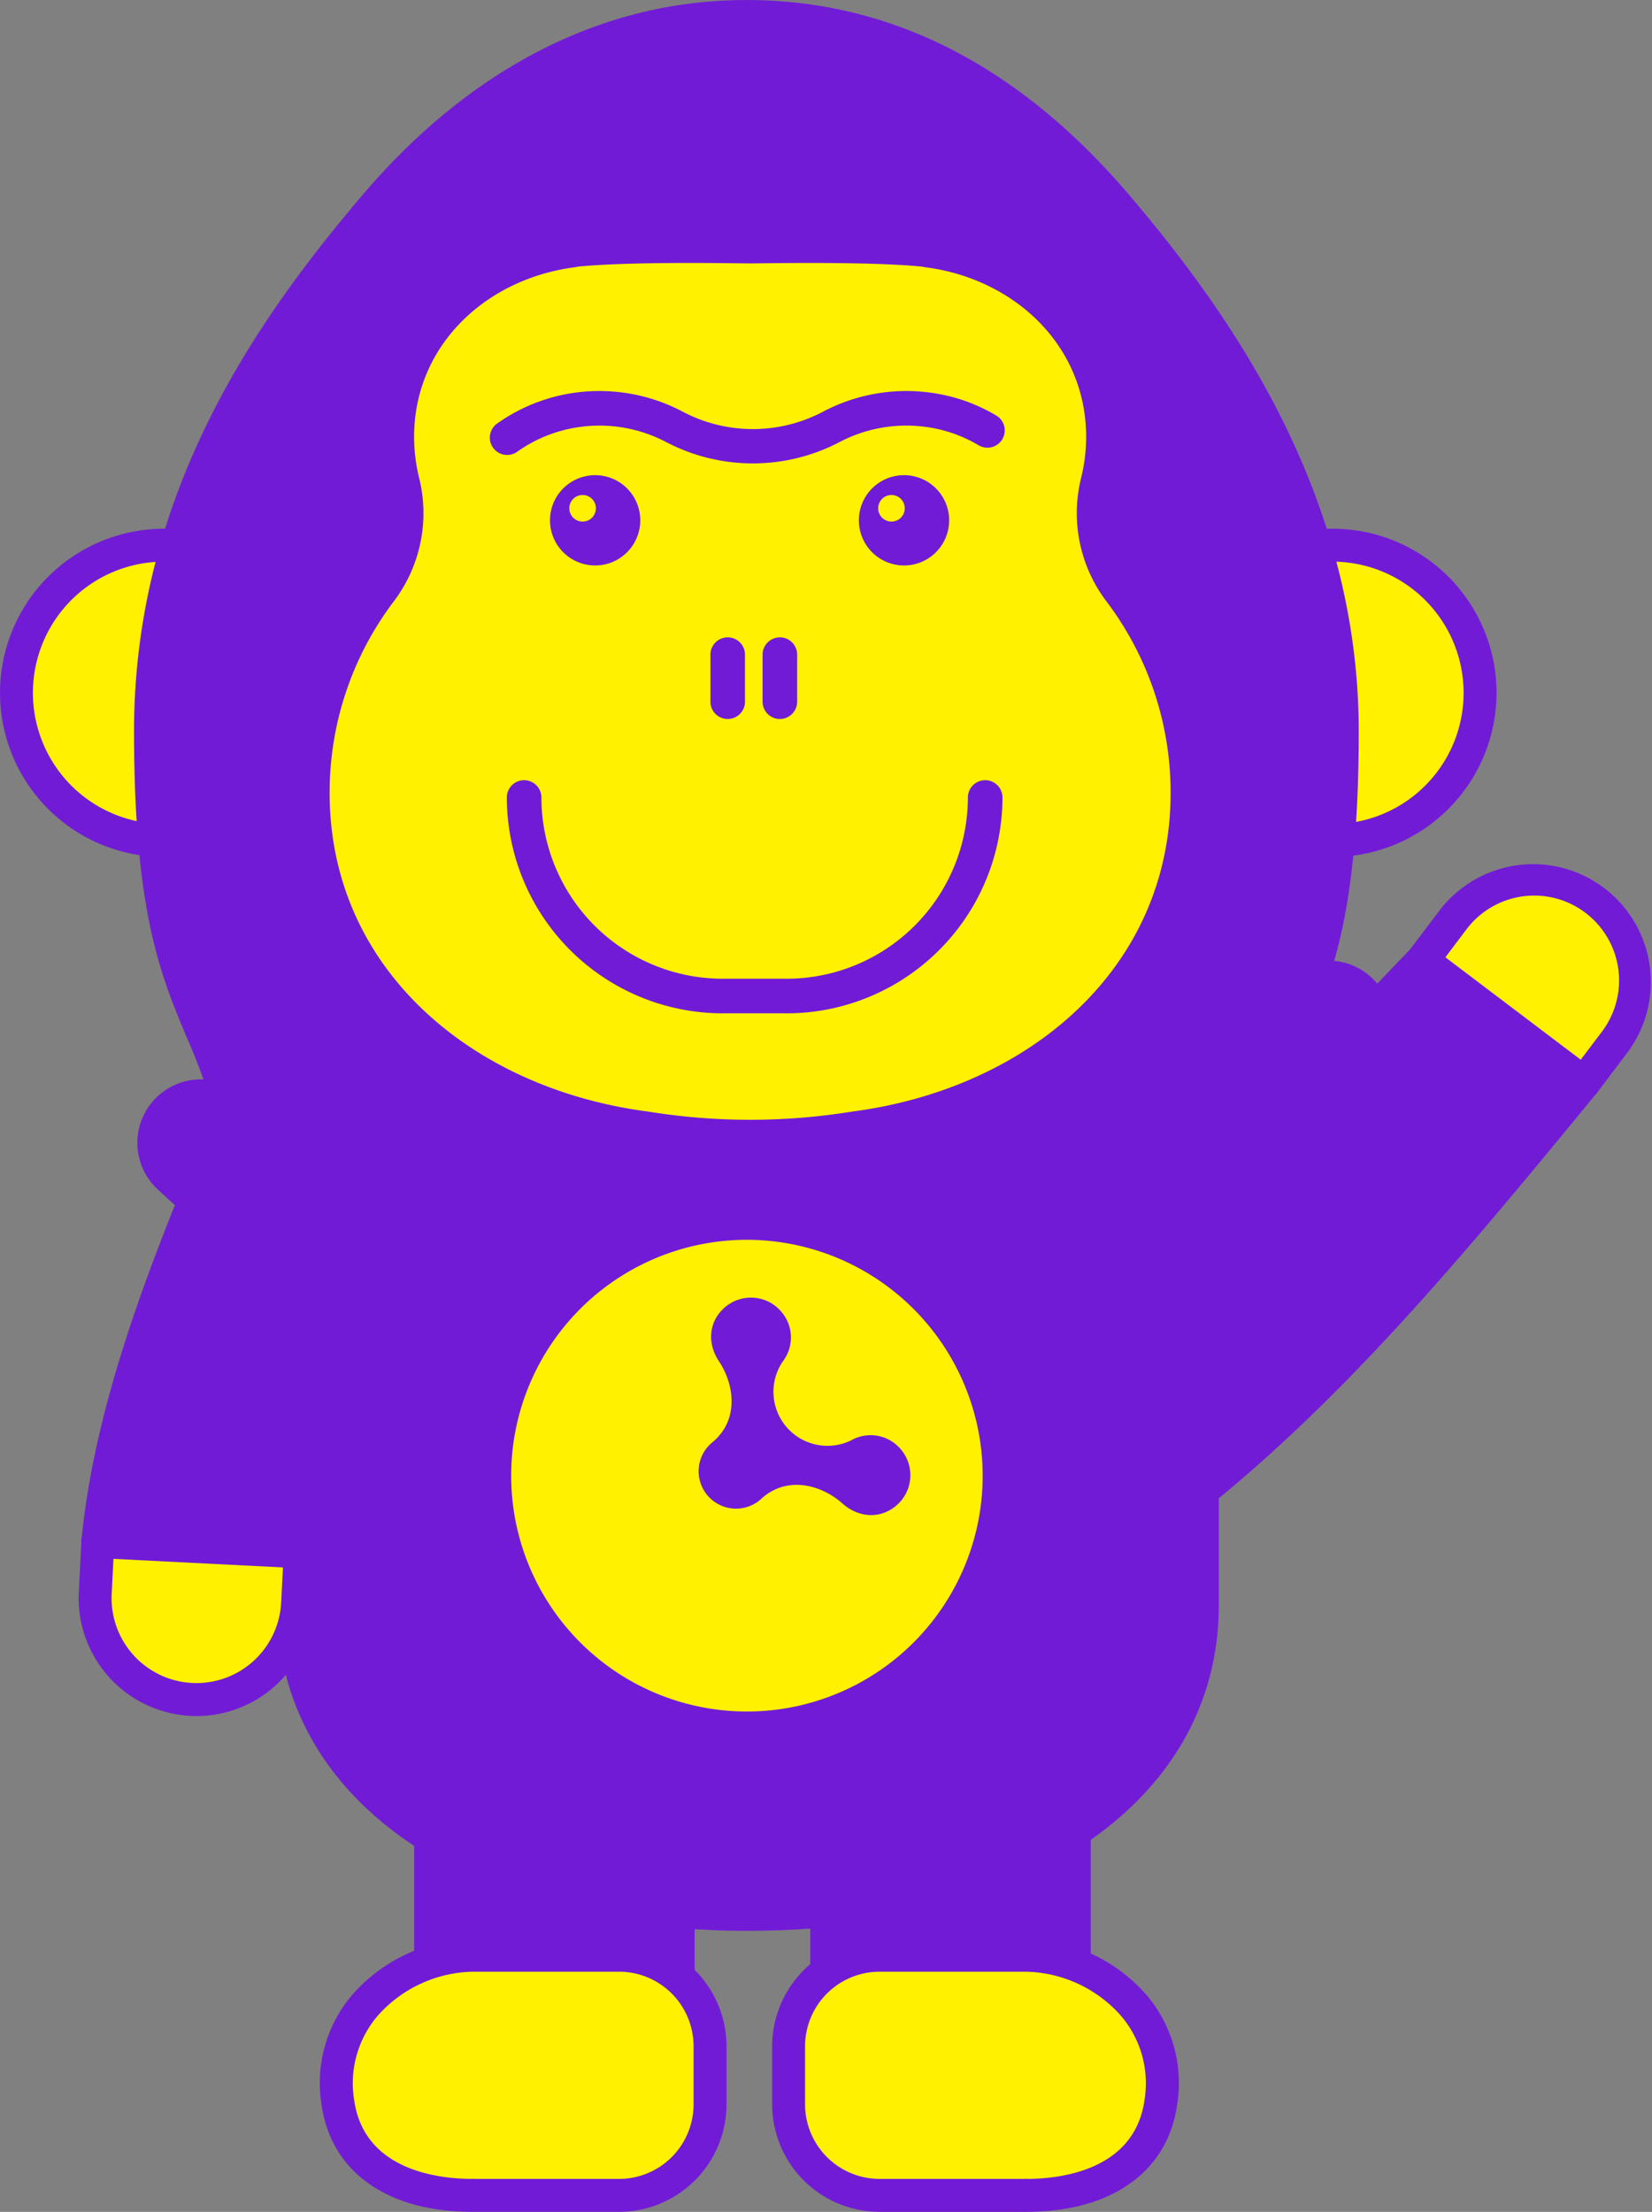
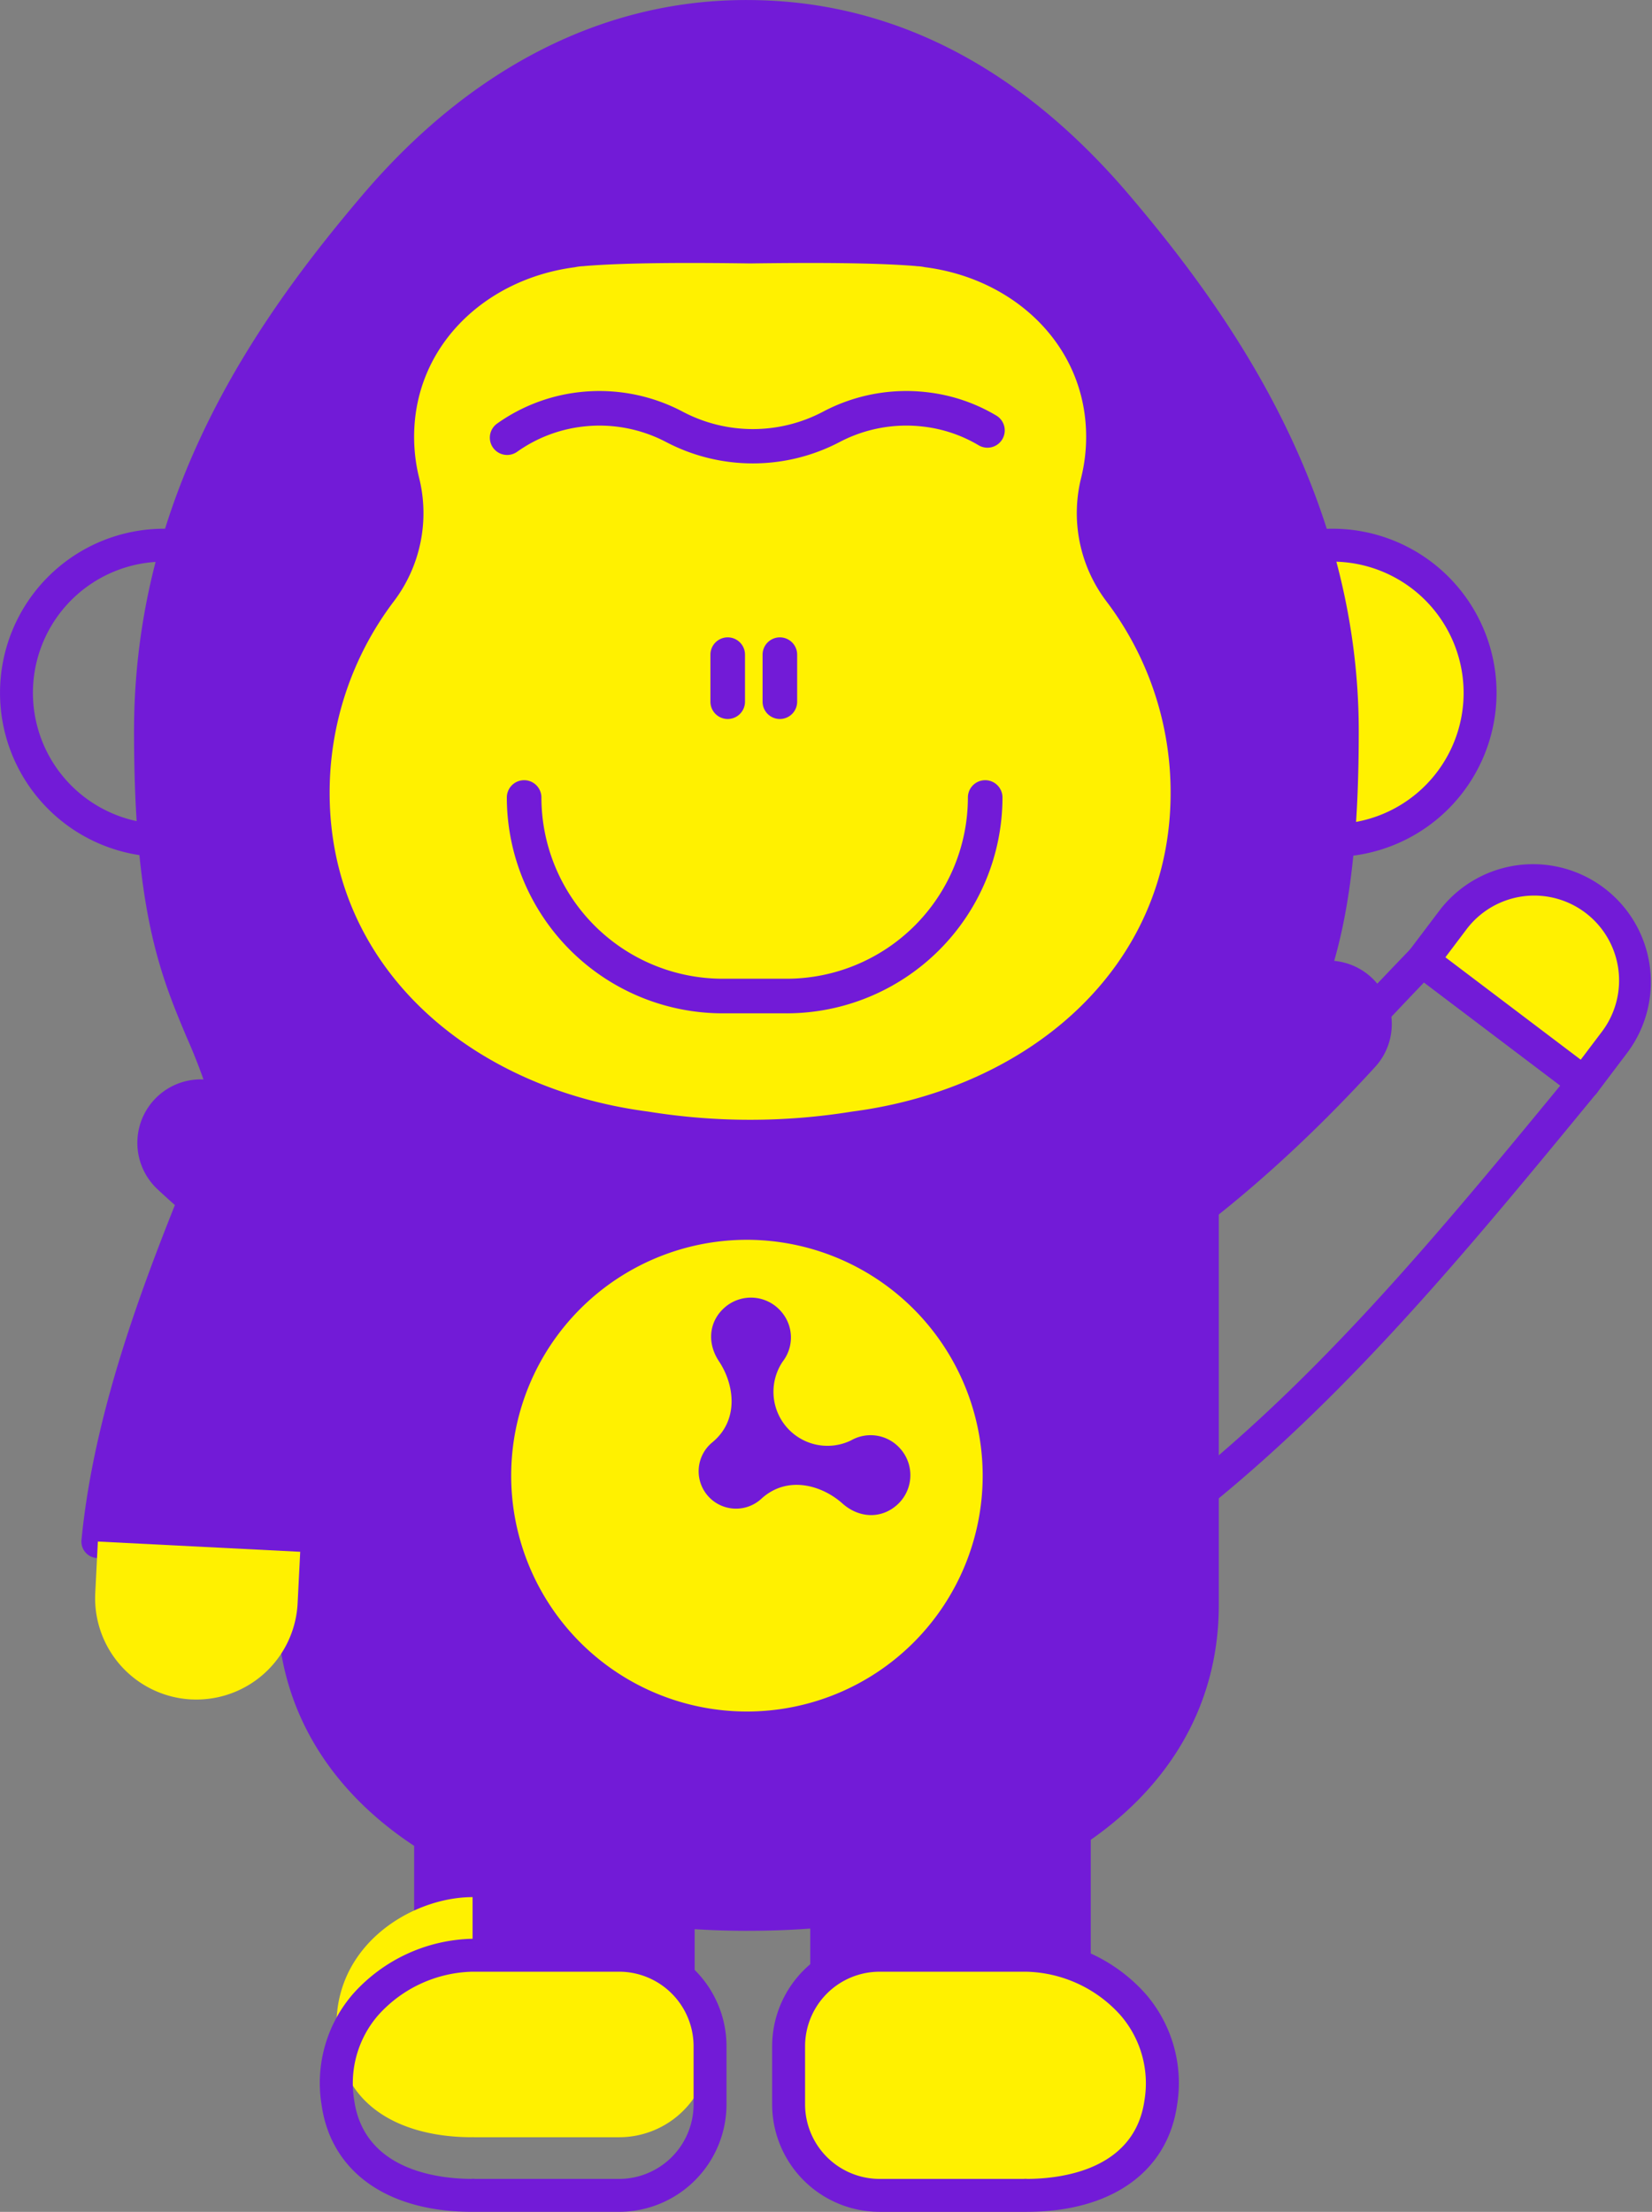
<svg xmlns="http://www.w3.org/2000/svg" width="292.423" height="391.352" viewBox="0 0 292.423 391.352">
  <rect x="0" y="0" width="292.423" height="391.352" fill="#808080" stroke="none" />
  <g id="poa_recom01" transform="translate(1823.684 -5779.937)">
    <rect id="長方形_20087" data-name="長方形 20087" width="43.822" height="50.812" transform="translate(-1677.343 6087.877)" fill="#721bd7" />
    <path id="パス_1003" data-name="パス 1003" d="M305.147,167.236H261.323a2.913,2.913,0,0,1-2.914-2.914V113.514a2.913,2.913,0,0,1,2.914-2.914h43.825a2.913,2.913,0,0,1,2.914,2.914v50.809a2.913,2.913,0,0,1-2.914,2.914m-40.911-5.828h37.994V116.428H264.237Z" transform="translate(-1938.669 5974.365)" fill="#721bd7" />
    <path id="パス_1004" data-name="パス 1004" d="M299.081,125.178H273.146a16.1,16.1,0,0,0-16.1,16.1v10.285a16.1,16.1,0,0,0,16.1,16.1h25.73c.034,0,.062-.017.1-.017.065,0,.123.017.188.017,11.731,0,22.126-4.814,23.762-16.433,2.352-16.688-12.587-26.053-23.841-26.053" transform="translate(-1941.136 6000.709)" fill="#fff100" />
    <path id="パス_1005" data-name="パス 1005" d="M301.035,172.456c-.081,0-.185,0-.281,0H275.021a19.038,19.038,0,0,1-19.015-19.018V143.155a19.038,19.038,0,0,1,19.015-19.015h25.935a29.156,29.156,0,0,1,21.1,9.69,24.043,24.043,0,0,1,5.631,19.684c-1.673,11.86-11.635,18.942-26.651,18.942m.354-5.805h0Zm-26.367-36.683a13.2,13.2,0,0,0-13.188,13.188v10.282a13.205,13.205,0,0,0,13.188,13.191h25.5a2.844,2.844,0,0,1,.657,0c5.766-.025,18.976-1.463,20.733-13.926a18.373,18.373,0,0,0-4.258-15.049,23.084,23.084,0,0,0-16.7-7.686Z" transform="translate(-1943.011 5998.833)" fill="#721bd7" />
    <rect id="長方形_20088" data-name="長方形 20088" width="43.822" height="50.812" transform="translate(-1747.462 6087.877)" fill="#721bd7" />
    <path id="パス_1006" data-name="パス 1006" d="M280.167,167.236H236.345a2.913,2.913,0,0,1-2.914-2.914V113.514a2.913,2.913,0,0,1,2.914-2.914h43.822a2.914,2.914,0,0,1,2.917,2.914v50.809a2.914,2.914,0,0,1-2.917,2.914m-40.908-5.828h37.994V116.428H239.259Z" transform="translate(-1983.807 5974.365)" fill="#721bd7" />
-     <path id="パス_1007" data-name="パス 1007" d="M252.624,125.178h25.935a16.1,16.1,0,0,1,16.1,16.1v10.285a16.1,16.1,0,0,1-16.1,16.1h-25.73c-.034,0-.062-.017-.1-.017-.065,0-.124.017-.188.017-11.731,0-22.126-4.814-23.762-16.433-2.352-16.688,12.587-26.053,23.841-26.053" transform="translate(-1992.653 6000.709)" fill="#fff100" />
+     <path id="パス_1007" data-name="パス 1007" d="M252.624,125.178h25.935a16.1,16.1,0,0,1,16.1,16.1a16.1,16.1,0,0,1-16.1,16.1h-25.73c-.034,0-.062-.017-.1-.017-.065,0-.124.017-.188.017-11.731,0-22.126-4.814-23.762-16.433-2.352-16.688,12.587-26.053,23.841-26.053" transform="translate(-1992.653 6000.709)" fill="#fff100" />
    <path id="パス_1008" data-name="パス 1008" d="M280.434,172.455H254.7c-.087,0-.185,0-.284,0-15.012,0-24.975-7.08-26.648-18.942a24.04,24.04,0,0,1,5.628-19.684,29.172,29.172,0,0,1,21.1-9.69h25.935a19.036,19.036,0,0,1,19.015,19.018V153.44a19.036,19.036,0,0,1-19.015,19.015m-24.908-5.7h0Zm-.592-.124h25.5a13.2,13.2,0,0,0,13.188-13.188V143.157a13.2,13.2,0,0,0-13.188-13.191H254.5a23.1,23.1,0,0,0-16.7,7.689,18.365,18.365,0,0,0-4.256,15.046c1.757,12.466,14.973,13.9,20.739,13.926a2.524,2.524,0,0,1,.651,0" transform="translate(-1994.531 5998.832)" fill="#721bd7" />
-     <path id="パス_1009" data-name="パス 1009" d="M208.354,62.428A26.126,26.126,0,1,1,234.48,88.554a26.126,26.126,0,0,1-26.126-26.126" transform="translate(-2029.124 5840.1)" fill="#fff100" />
    <path id="パス_1010" data-name="パス 1010" d="M236.356,93.343A29.04,29.04,0,1,1,265.4,64.3a29.073,29.073,0,0,1-29.04,29.04m0-52.252A23.212,23.212,0,1,0,259.568,64.3a23.239,23.239,0,0,0-23.212-23.212" transform="translate(-2031 5838.224)" fill="#721bd7" />
    <path id="パス_1011" data-name="パス 1011" d="M282.033,62.428a26.126,26.126,0,1,1,26.126,26.126,26.126,26.126,0,0,1-26.126-26.126" transform="translate(-1895.978 5840.1)" fill="#fff100" />
    <path id="パス_1012" data-name="パス 1012" d="M310.035,93.343a29.04,29.04,0,1,1,29.04-29.04,29.072,29.072,0,0,1-29.04,29.04m0-52.252A23.212,23.212,0,1,0,333.247,64.3a23.237,23.237,0,0,0-23.212-23.212" transform="translate(-1897.853 5838.224)" fill="#721bd7" />
    <path id="パス_1013" data-name="パス 1013" d="M413.3,197.57c5.412-20.666,14.465-23.664,14.465-68.106,0-40.908-21.873-71.767-39.9-92.966C369.875,15.346,348.1,2.981,322.387,2.981l-.006-.006-.1,0-.1,0-.008.006c-25.031,0-47.676,12.365-65.664,33.517-18.03,21.2-39.712,51.629-39.712,92.966,0,44.442,9.053,47.44,14.465,68.106" transform="translate(-2013.85 5779.874)" fill="#721bd7" />
    <path id="パス_1014" data-name="パス 1014" d="M415.179,202.361a2.951,2.951,0,0,1-.741-.1,2.918,2.918,0,0,1-2.08-3.559,109.343,109.343,0,0,1,5.544-15.574c4.536-10.819,8.826-21.039,8.826-51.794,0-39.867-20.955-69.617-39.21-91.077C369.185,18.7,347.9,7.772,324.265,7.772h-.2c-23.428,0-45.369,11.234-63.444,32.49C242.449,61.621,221.6,91.278,221.6,131.338c0,30.755,4.286,40.976,8.826,51.794a109.35,109.35,0,0,1,5.544,15.574,2.915,2.915,0,0,1-5.64,1.479,103,103,0,0,0-5.277-14.8c-4.564-10.878-9.283-22.123-9.283-54.051,0-41.961,21.6-72.732,40.409-94.855C275.348,13.939,298.762,2,323.889,1.944a2.8,2.8,0,0,1,.376,0c25.424,0,48.2,11.619,67.7,34.539,17.427,20.492,40.594,52.617,40.594,94.855,0,31.928-4.716,43.174-9.28,54.051a103.009,103.009,0,0,0-5.277,14.8,2.916,2.916,0,0,1-2.818,2.176" transform="translate(-2015.728 5778)" fill="#721bd7" />
    <path id="パス_1015" data-name="パス 1015" d="M306.254,216.624h0c-44.414,0-80.418-19.925-80.418-54.694V70.572H386.673V161.93c0,34.769-36,54.694-80.418,54.694" transform="translate(-1997.532 5902.03)" fill="#721bd7" />
    <path id="パス_1016" data-name="パス 1016" d="M308.13,221.41c-49.843,0-83.332-23.15-83.332-57.6V72.448a2.915,2.915,0,0,1,2.914-2.914H388.549a2.915,2.915,0,0,1,2.914,2.914v91.358c0,34.455-33.489,57.6-83.332,57.6m-77.5-146.049v88.444c0,25.772,23.964,51.777,77.5,51.777s77.5-26.005,77.5-51.777V75.362Z" transform="translate(-1999.408 5900.154)" fill="#721bd7" />
    <path id="パス_1017" data-name="パス 1017" d="M243.672,63.09c-.3-1.117,15.313,1.85,15.728,10.451,1.342,27.709-10.094,92.865-10.094,92.865l-35.819-1.816c4.25-43.662,33.539-89.005,30.185-101.5" transform="translate(-2019.848 5888.102)" fill="#721bd7" />
    <path id="パス_1018" data-name="パス 1018" d="M251.185,171.172c-.048,0-.1,0-.149,0l-35.822-1.813a2.919,2.919,0,0,1-2.751-3.194c2.417-24.837,12.57-49.655,20.731-69.6,5.536-13.525,10.765-26.3,9.539-30.861v0a3.124,3.124,0,0,1,.943-3.068c2.445-2.117,9.258.634,10.6,1.207,6.164,2.636,9.687,6.689,9.915,11.417,1.342,27.715-9.662,90.836-10.134,93.511a2.911,2.911,0,0,1-2.869,2.409M218.6,163.688l30.148,1.527c2.072-12.264,10.779-65.684,9.617-89.679-.194-3.986-6.061-6.51-9.671-7.467-.345,6.847-4.6,17.233-10.106,30.7-7.677,18.763-17.151,41.922-19.99,64.917" transform="translate(-2021.724 5886.25)" fill="#721bd7" />
    <path id="パス_1019" data-name="パス 1019" d="M230.34,127.037a17.933,17.933,0,0,1-17-18.819L213.8,99.1l35.819,1.816-.46,9.115a17.933,17.933,0,0,1-18.819,17" transform="translate(-2020.162 5953.589)" fill="#fff100" />
-     <path id="パス_1020" data-name="パス 1020" d="M233.15,131.854c-.359,0-.719-.011-1.081-.028A20.88,20.88,0,0,1,212.3,109.947l.466-9.115a2.9,2.9,0,0,1,3.057-2.762l35.822,1.816a2.908,2.908,0,0,1,2.762,3.057l-.463,9.115a20.851,20.851,0,0,1-20.8,19.8M218.44,104.041l-.314,6.2a15.018,15.018,0,1,0,30,1.519l.317-6.2Z" transform="translate(-2022.04 5951.711)" fill="#721bd7" />
-     <path id="パス_1021" data-name="パス 1021" d="M288.573,163.195c-.379,1.095-17.138-22.235-12.646-29.584,14.465-23.67,60.544-71.132,60.544-71.132l28.607,21.634c-25.663,31.224-48.01,58.172-76.505,79.082" transform="translate(-1908.393 5887.403)" fill="#721bd7" />
    <path id="パス_1022" data-name="パス 1022" d="M290.155,168.049c-1.255,0-2.748-.9-7.447-8.236-5.415-8.452-11.094-19.8-7.4-25.842,14.468-23.678,59.051-69.7,60.94-71.646a2.918,2.918,0,0,1,3.851-.295l28.6,21.634a2.913,2.913,0,0,1,.494,4.174c-24.537,29.854-47.718,58.054-76.966,79.534a2.974,2.974,0,0,1-1.493.632,5.158,5.158,0,0,1-.587.045m.253-2.942h0Zm48.24-96.868c-8.607,8.98-45.838,48.268-58.366,68.769-2.369,3.877,6.274,18.926,10.428,24.234,27.016-20.307,49.012-46.73,72.059-74.759Z" transform="translate(-1910.261 5885.527)" fill="#721bd7" />
    <path id="パス_1023" data-name="パス 1023" d="M327.63,60.981A17.931,17.931,0,0,1,331.113,86.1l-5.5,7.279L297,71.743l5.5-7.279a17.934,17.934,0,0,1,25.121-3.484" transform="translate(-1868.923 5878.135)" fill="#fff100" />
    <path id="パス_1024" data-name="パス 1024" d="M327.483,98.173a2.9,2.9,0,0,1-1.757-.589l-28.6-21.634a2.918,2.918,0,0,1-.567-4.084l5.508-7.279A20.848,20.848,0,0,1,335.315,89.74l-5.5,7.279a2.916,2.916,0,0,1-2.327,1.154m-24.52-25.115,23.956,18.12,3.747-4.955A15.019,15.019,0,1,0,306.71,68.1Z" transform="translate(-1870.8 5876.257)" fill="#721bd7" />
    <path id="パス_1025" data-name="パス 1025" d="M262.64,118.283s34.859-2.583,79.832-51.8" transform="translate(-1931.023 5894.646)" fill="none" stroke="#fff100" stroke-linecap="round" stroke-linejoin="round" stroke-width="4.136" />
    <path id="パス_1026" data-name="パス 1026" d="M269.857,136.741a11.229,11.229,0,0,1-.935-22.418c.808-.09,32.068-3.95,72.491-48.184a11.228,11.228,0,0,1,16.576,15.15c-47.435,51.909-85.685,55.3-87.29,55.421-.281.02-.561.031-.842.031" transform="translate(-1938.251 5887.416)" fill="#721bd7" />
    <path id="パス_1027" data-name="パス 1027" d="M293.507,104.7s-36.748,3.655-73.5-30.7" transform="translate(-2008.064 5908.227)" fill="none" stroke="#fff100" stroke-linecap="round" stroke-linejoin="round" stroke-width="4.136" />
    <path id="パス_1028" data-name="パス 1028" d="M297.6,123.268c-11.627,0-45.021-2.97-78.032-33.837a11.228,11.228,0,1,1,15.338-16.4c32.22,30.123,63.472,27.83,64.794,27.723a11.228,11.228,0,0,1,2.147,22.353c-.3.031-1.785.163-4.247.163" transform="translate(-2015.293 5900.996)" fill="#721bd7" />
    <path id="パス_1029" data-name="パス 1029" d="M238.209,124.237A45.494,45.494,0,1,1,283.7,169.732a45.495,45.495,0,0,1-45.495-45.495" transform="translate(-1975.173 5916.794)" fill="#fff100" />
    <path id="パス_1030" data-name="パス 1030" d="M286.126,175.92a49.259,49.259,0,1,1,49.257-49.259,49.313,49.313,0,0,1-49.257,49.259m0-90.99a41.731,41.731,0,1,0,41.731,41.731A41.777,41.777,0,0,0,286.126,84.93" transform="translate(-1977.594 5914.371)" fill="#721bd7" />
    <path id="パス_1031" data-name="パス 1031" d="M287.2,110.521a6.968,6.968,0,0,0-8.764-1.536,9.56,9.56,0,0,1-12.11-13.937,6.967,6.967,0,0,0-.295-8.893,7.053,7.053,0,0,0-9.951-.7c-2.807,2.437-3.2,6.28-1.027,9.541,2.762,4.149,3.582,10.451-1.21,14.361a6.617,6.617,0,1,0,8.677,9.988c4.542-4.2,10.667-2.507,14.389.808,2.925,2.6,6.785,2.754,9.592.314a7.053,7.053,0,0,0,.7-9.951" transform="translate(-1951.468 5925.805)" fill="#721bd7" />
    <path id="パス_1032" data-name="パス 1032" d="M365.6,78.378a25.837,25.837,0,0,1-4.469-21.865,30.1,30.1,0,0,0,.881-7.251c0-16.124-12.694-28-28.557-30.005a7.868,7.868,0,0,0-1.392-.171c-.087-.008-.174-.025-.261-.034-7.38-.6-18.359-.606-29.267-.458-10.908-.149-21.887-.146-29.267.458-.067.006-.132.02-.2.025a8.629,8.629,0,0,0-1.555.191c-15.815,2.046-28.456,13.9-28.456,29.994a30.1,30.1,0,0,0,.881,7.251,25.837,25.837,0,0,1-4.469,21.865,55.988,55.988,0,0,0-11.366,33.9c0,31.139,25.247,52.339,56.387,56.384a112.9,112.9,0,0,0,36.088,0c31.139-4.045,56.387-25.244,56.387-56.384a55.989,55.989,0,0,0-11.366-33.9" transform="translate(-1993.437 5807.953)" fill="#fff100" />
-     <path id="パス_1033" data-name="パス 1033" d="M269.463,31.888a7.989,7.989,0,1,0,7.989,7.989,7.988,7.988,0,0,0-7.989-7.989M267.24,40.1a2.352,2.352,0,1,1,2.352-2.352A2.352,2.352,0,0,1,267.24,40.1" transform="translate(-1933.125 5832.123)" fill="#721bd7" />
-     <path id="パス_1034" data-name="パス 1034" d="M249.986,31.888a7.989,7.989,0,1,0,7.989,7.989,7.988,7.988,0,0,0-7.989-7.989M247.763,40.1a2.352,2.352,0,1,1,2.352-2.352,2.352,2.352,0,0,1-2.352,2.352" transform="translate(-1968.322 5832.123)" fill="#721bd7" />
    <path id="パス_1035" data-name="パス 1035" d="M288.819,92.366H277.47a38.236,38.236,0,0,1-38.194-38.191,3.06,3.06,0,1,1,6.12,0A32.109,32.109,0,0,0,277.47,86.244h11.349A32.106,32.106,0,0,0,320.89,54.176a3.061,3.061,0,1,1,6.122,0,38.238,38.238,0,0,1-38.194,38.191" transform="translate(-1973.245 5866.865)" fill="#721bd7" />
    <path id="パス_1036" data-name="パス 1036" d="M255.174,56.554a3.06,3.06,0,0,1-3.06-3.06V45.171a3.06,3.06,0,1,1,6.12,0v8.323a3.06,3.06,0,0,1-3.06,3.06" transform="translate(-1950.045 5850.598)" fill="#721bd7" />
    <path id="パス_1037" data-name="パス 1037" d="M258.463,56.554a3.06,3.06,0,0,1-3.06-3.06V45.171a3.06,3.06,0,1,1,6.12,0v8.323a3.06,3.06,0,0,1-3.06,3.06" transform="translate(-1944.101 5850.598)" fill="#721bd7" />
    <path id="パス_1038" data-name="パス 1038" d="M284.765,39.389A33.039,33.039,0,0,1,269.39,35.6a25.373,25.373,0,0,0-14.8-2.717,24.993,24.993,0,0,0-11.557,4.452,3.06,3.06,0,0,1-3.534-5A31.137,31.137,0,0,1,253.89,26.8a31.555,31.555,0,0,1,18.347,3.38,26.6,26.6,0,0,0,25.059,0,31.518,31.518,0,0,1,18.345-3.38,30.7,30.7,0,0,1,12.247,4.143,3.06,3.06,0,0,1-3.122,5.263,24.662,24.662,0,0,0-9.825-3.326,25.412,25.412,0,0,0-14.8,2.717,33.051,33.051,0,0,1-15.377,3.792" transform="translate(-1975.181 5822.54)" fill="#721bd7" />
  </g>
</svg>